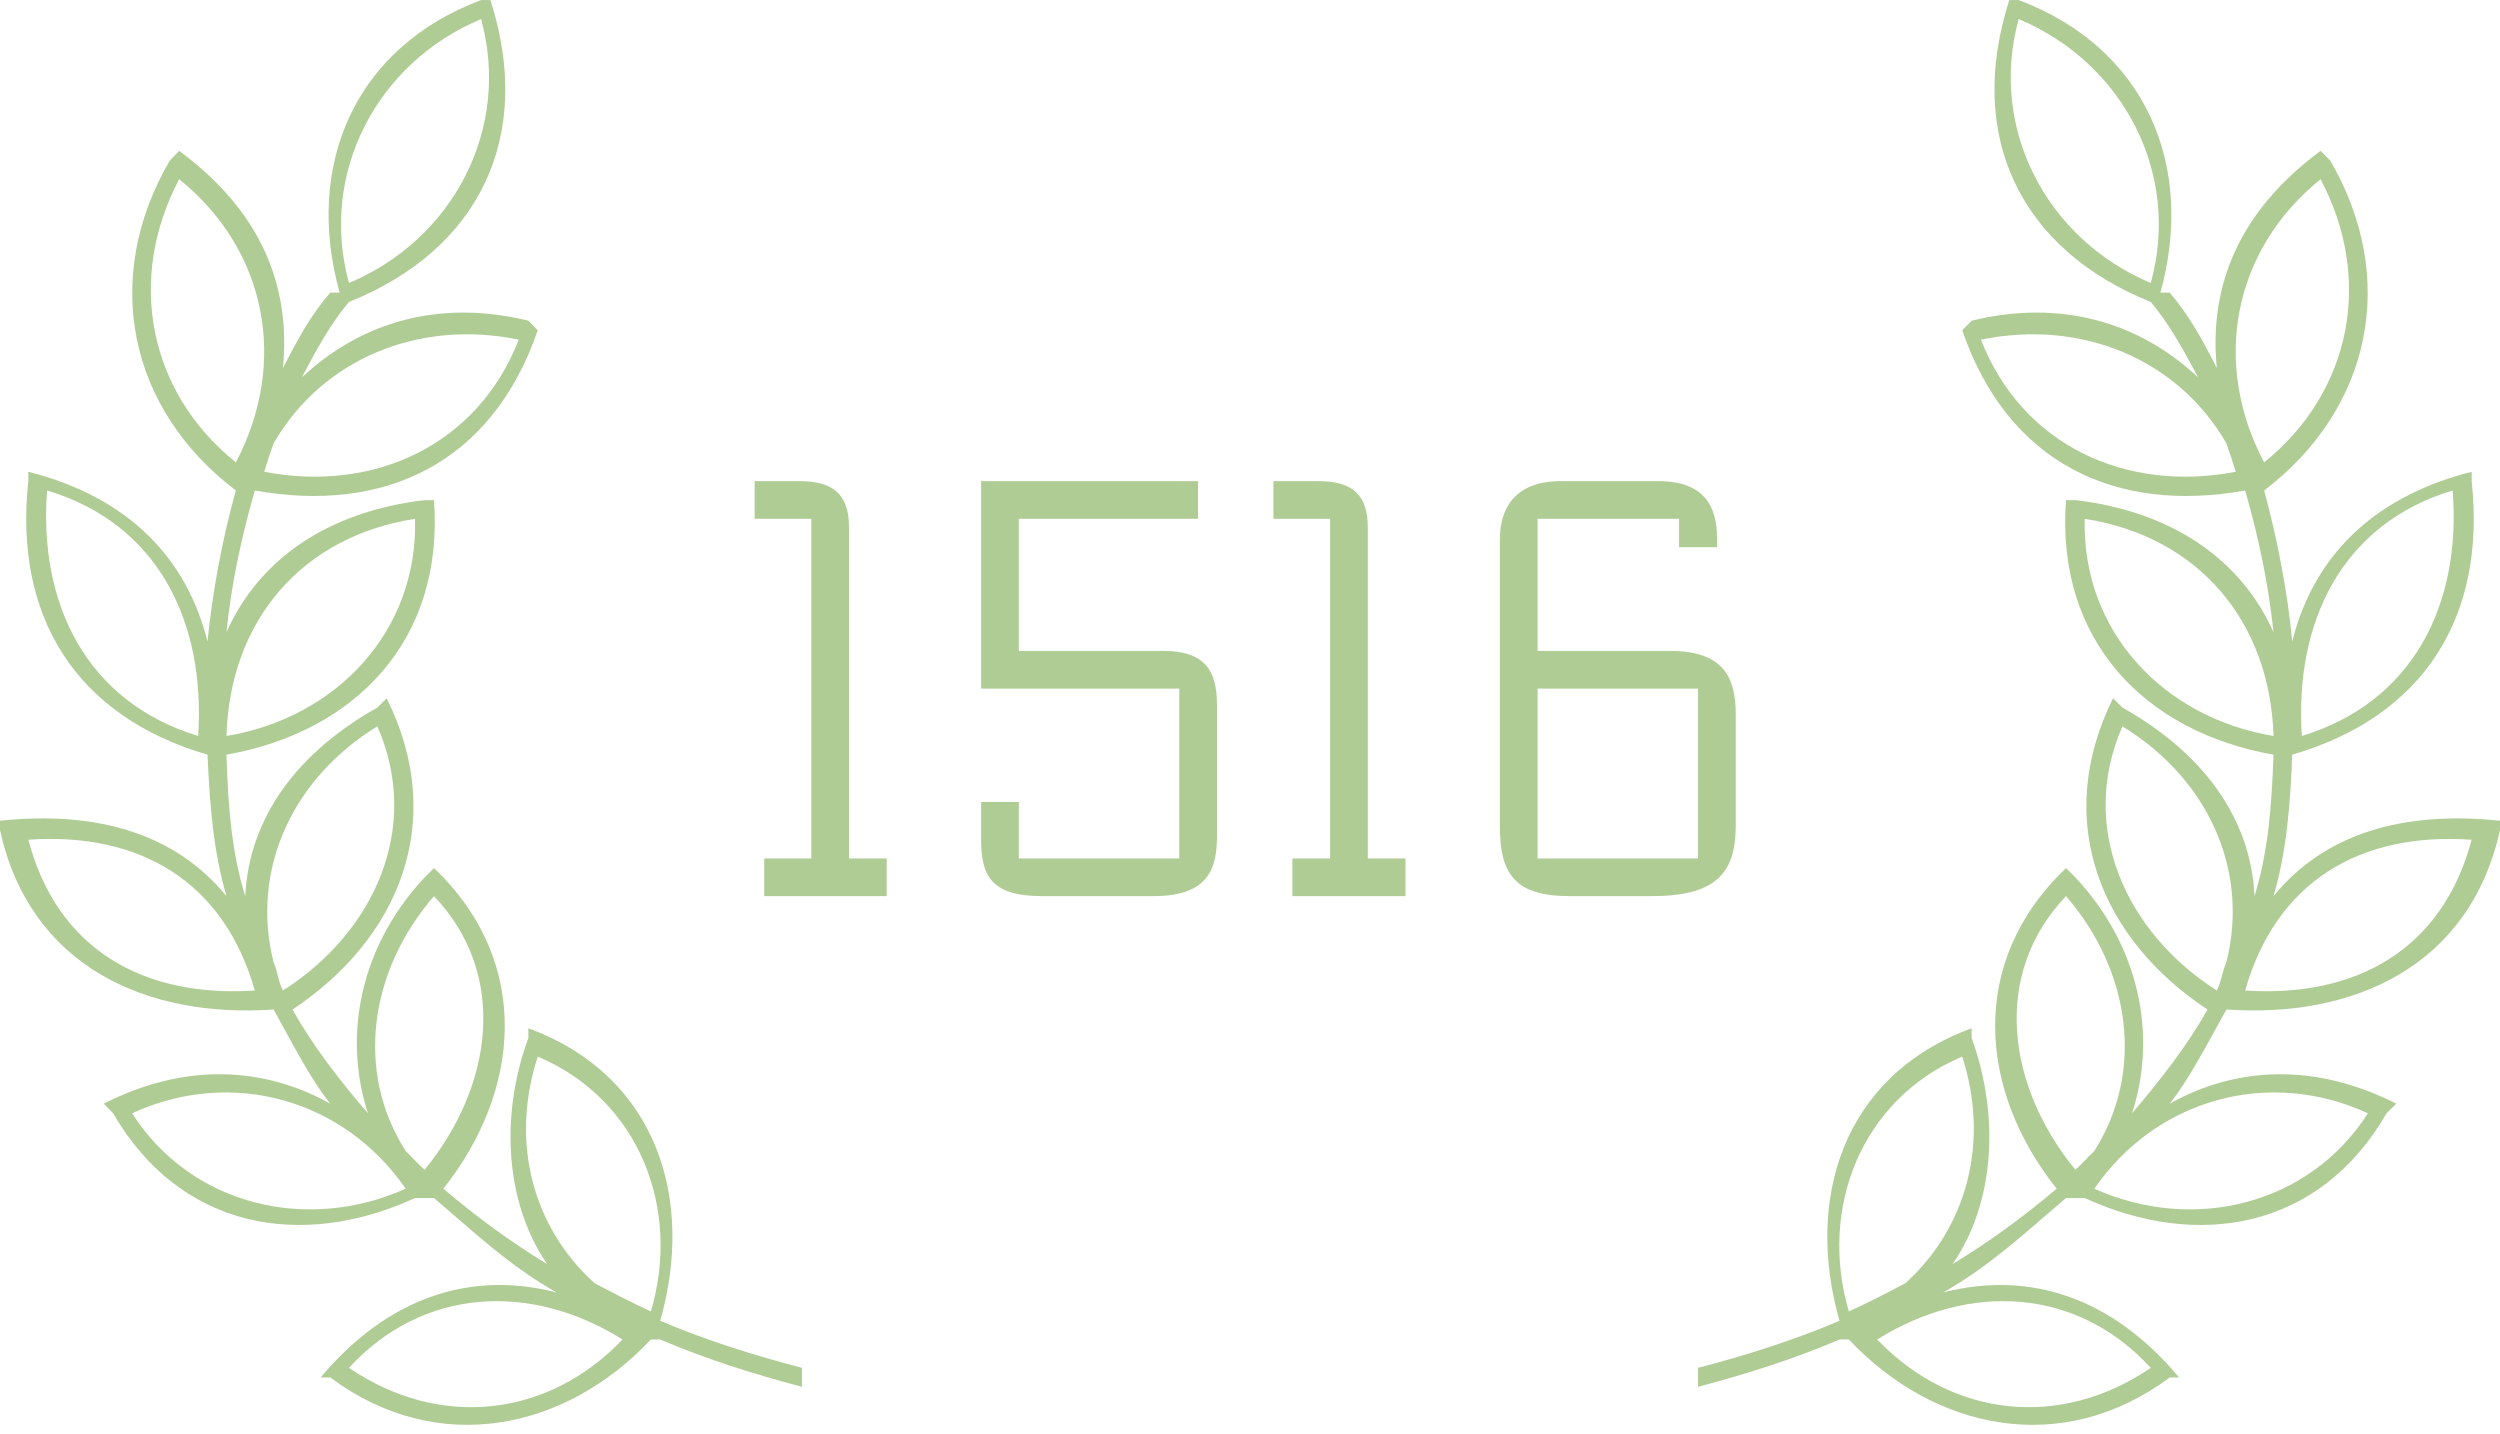
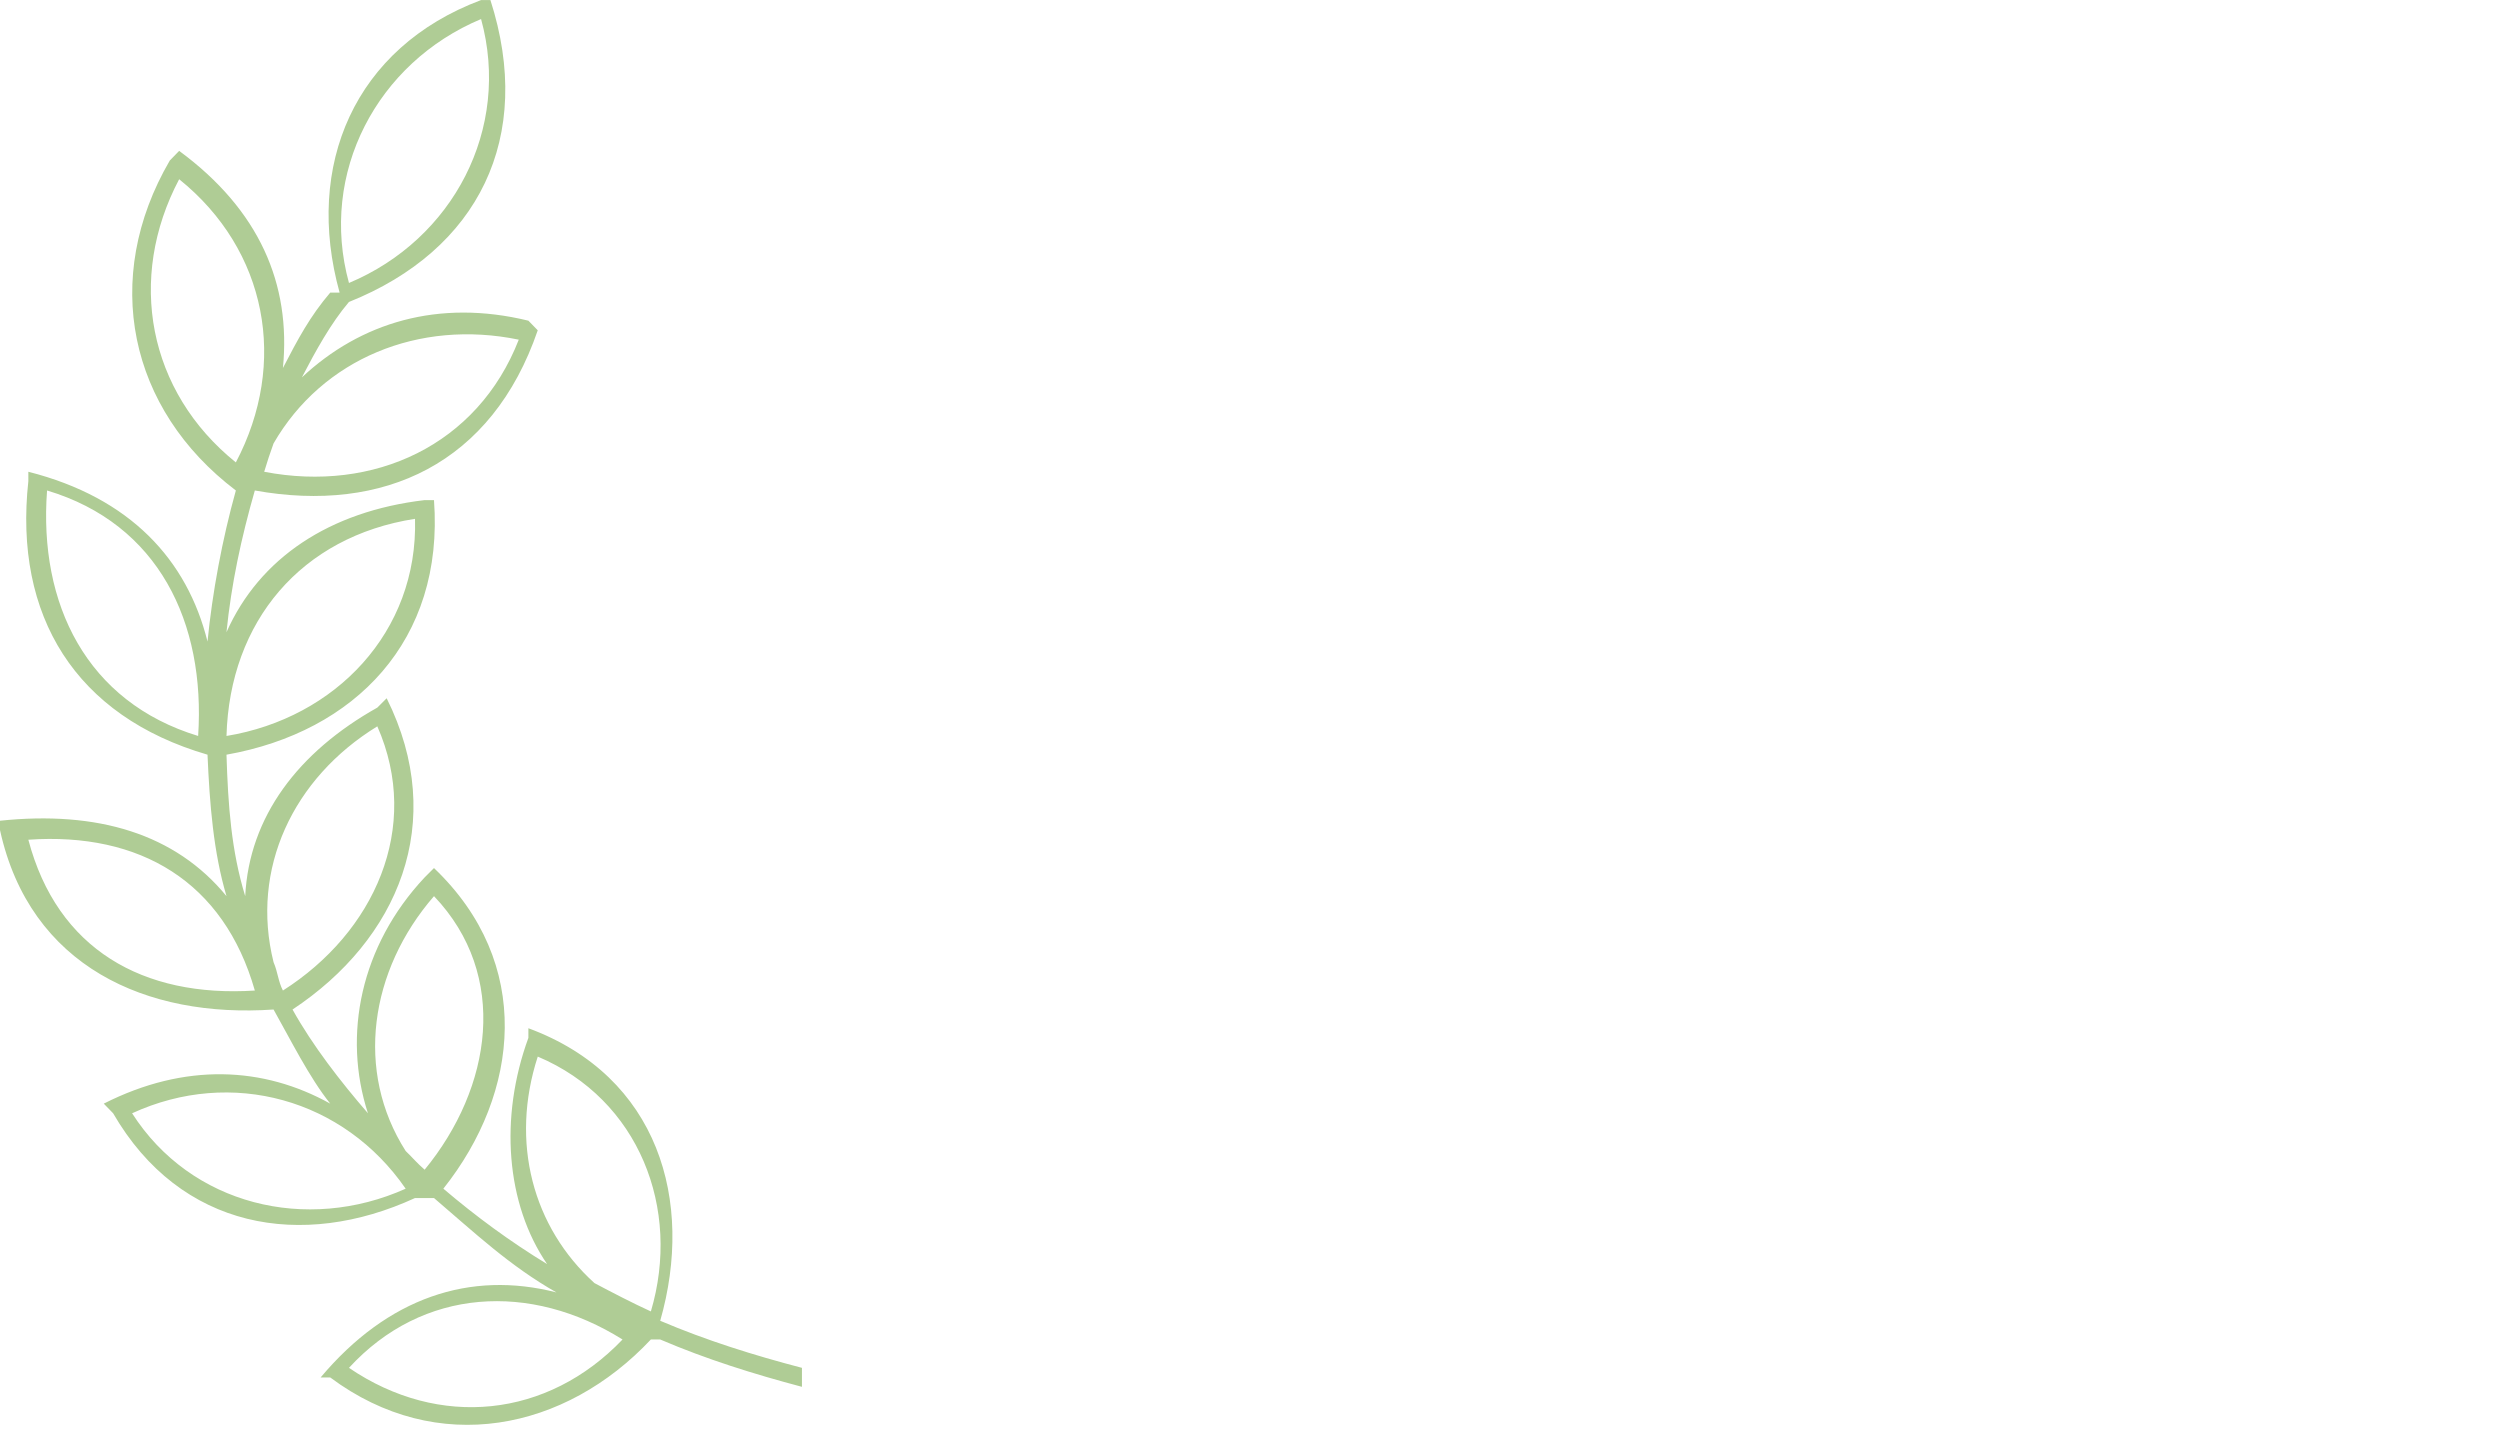
<svg xmlns="http://www.w3.org/2000/svg" xml:space="preserve" width="93.486mm" height="53.622mm" version="1.1" style="shape-rendering:geometricPrecision; text-rendering:geometricPrecision; image-rendering:optimizeQuality; fill-rule:evenodd; clip-rule:evenodd" viewBox="0 0 9349 5362">
  <defs>
    <style type="text/css">
   
    .fil0 {fill:#AFCC95}
   
  </style>
  </defs>
  <g id="Слой_x0020_1">
    <g id="_609073760">
-       <path class="fil0" d="M2858 3351l458 0 0 -141 -141 0 0 -1237c0,-116 -50,-174 -185,-174l-168 0 0 141 212 0 0 1270 -176 0 0 141zm1493 -917l0 0 -541 0 0 -494 670 0 0 -141 -811 0 0 776 741 0 0 635 -600 0 0 -211 -141 0 0 140c0,132 34,212 228,212l416 0c210,0 238,-107 238,-227l0 -488c0,-127 -44,-202 -200,-202zm482 917l0 0 423 0 0 -141 -141 0 0 -1237c0,-116 -50,-174 -185,-174l-168 0 0 141 212 0 0 1270 -141 0 0 141zm1517 -141l0 0 -600 0 0 -635 600 0 0 635zm-71 -1164l0 0 142 0 0 -34c0,-117 -46,-213 -221,-213l-364 0c-165,0 -227,96 -227,217l0 1076c0,182 62,259 262,259l303 0c241,0 317,-83 317,-265l0 -416c0,-140 -49,-236 -245,-236l-496 0 0 -494 529 0 0 106z" />
      <path class="fil0" d="M1799 0c-474,178 -661,619 -529,1094l-35 0c-76,89 -121,174 -177,282 31,-314 -88,-591 -388,-812l-35 36c-257,441 -154,930 247,1234 -51,183 -88,382 -106,565 -76,-305 -288,-538 -670,-635l0 35c-55,504 176,879 670,1023 8,185 22,364 71,529 -192,-234 -483,-320 -847,-282l0 35c112,511 549,704 1023,671 61,108 134,255 212,352 -250,-139 -543,-154 -847,0l35 36c252,435 707,511 1129,317l71 0c150,128 283,254 458,353 -323,-83 -631,19 -882,318l36 0c401,299 880,198 1199,-142l35 0c173,74 349,129 530,177l0 -71c-180,-47 -359,-103 -530,-176 128,-448 -6,-914 -493,-1094l0 36c-109,298 -84,621 70,846 -138,-84 -267,-179 -388,-282 286,-360 338,-843 -35,-1199l-35 35c-240,256 -307,590 -212,882 -102,-118 -207,-253 -282,-388 394,-261 583,-700 352,-1164l-35 35c-296,166 -479,408 -494,705 -52,-170 -64,-338 -70,-529 480,-85 815,-427 776,-952l-35 0c-356,42 -618,217 -741,494 18,-180 55,-352 106,-530 482,87 887,-100 1058,-599l-35 -36c-336,-82 -628,7 -847,212 51,-98 108,-202 176,-282 485,-194 694,-616 529,-1129l-35 0zm-494 1058l0 0c-113,-411 105,-824 494,-987 113,411 -105,824 -494,987zm-282 600l0 0c183,-317 544,-465 917,-388 -154,395 -542,573 -952,494 12,-40 21,-67 35,-106zm-141 71l0 0c-329,-265 -408,-688 -212,-1059 329,265 408,687 212,1059zm670 211l0 0c12,423 -298,745 -705,812 12,-429 280,-746 705,-812zm-1376 -106l0 0c417,125 593,494 565,918 -417,-127 -597,-493 -565,-918zm1235 882l0 0c167,379 -12,771 -353,988 -18,-35 -19,-69 -35,-106 -87,-348 72,-688 388,-882zm-1305 424l0 0c418,-29 731,157 847,564 -418,27 -739,-154 -847,-564zm1517 211l0 0c282,296 217,716 -35,1023 -31,-27 -42,-42 -71,-70 -190,-298 -135,-675 106,-953zm-1129 812l0 0c372,-171 792,-53 1023,282 -370,166 -803,62 -1023,-282zm1517 -212l0 0c379,160 537,569 423,953 -68,-31 -145,-71 -211,-106 -231,-209 -316,-527 -212,-847zm-706 1164l0 0c276,-301 680,-321 1023,-106 -280,293 -685,336 -1023,106z" />
-       <path class="fil0" d="M7549 0c474,178 662,619 530,1094l35 0c75,89 121,174 176,282 -31,-314 89,-591 388,-812l36 36c257,441 153,930 -247,1234 50,183 88,382 105,565 76,-305 289,-538 671,-635l0 35c55,504 -176,879 -671,1023 -7,185 -21,364 -70,529 191,-234 483,-320 847,-282l0 35c-113,511 -549,704 -1023,671 -61,108 -135,255 -212,352 249,-139 542,-154 847,0l-36 36c-251,435 -706,511 -1129,317l-70 0c-151,128 -284,254 -459,353 324,-83 632,19 882,318l-35 0c-402,299 -880,198 -1200,-142l-35 0c-172,74 -349,129 -529,177l0 -71c180,-47 358,-103 529,-176 -128,-448 6,-914 494,-1094l0 36c108,298 84,621 -71,846 138,-84 268,-179 389,-282 -287,-360 -338,-843 35,-1199l35 35c240,256 307,590 212,882 101,-118 207,-253 282,-388 -395,-261 -583,-700 -353,-1164l35 35c296,166 480,408 494,705 52,-170 64,-338 71,-529 -481,-85 -815,-427 -776,-952l35 0c356,42 617,217 741,494 -19,-180 -55,-352 -106,-530 -482,87 -887,-100 -1058,-599l35 -36c336,-82 628,7 847,212 -52,-98 -109,-202 -177,-282 -484,-194 -694,-616 -529,-1129l35 0zm494 1058l0 0c114,-411 -105,-824 -494,-987 -113,411 106,824 494,987zm283 600l0 0c-183,-317 -544,-465 -918,-388 154,395 542,573 953,494 -13,-40 -21,-67 -35,-106zm141 71l0 0c328,-265 408,-688 211,-1059 -328,265 -408,687 -211,1059zm-671 211l0 0c-11,423 298,745 706,812 -13,-429 -281,-746 -706,-812zm1376 -106l0 0c-416,125 -592,494 -564,918 417,-127 597,-493 564,-918zm-1235 882l0 0c-166,379 13,771 353,988 18,-35 19,-69 36,-106 87,-348 -72,-688 -389,-882zm1306 424l0 0c-419,-29 -731,157 -847,564 417,27 738,-154 847,-564zm-1517 211l0 0c-282,296 -217,716 35,1023 31,-27 41,-42 71,-70 189,-298 135,-675 -106,-953zm1129 812l0 0c-372,-171 -792,-53 -1023,282 370,166 803,62 1023,-282zm-1517 -212l0 0c-379,160 -537,569 -424,953 69,-31 146,-71 212,-106 230,-209 315,-527 212,-847zm705 1164l0 0c-276,-301 -679,-321 -1023,-106 281,293 686,336 1023,106z" />
    </g>
  </g>
</svg>